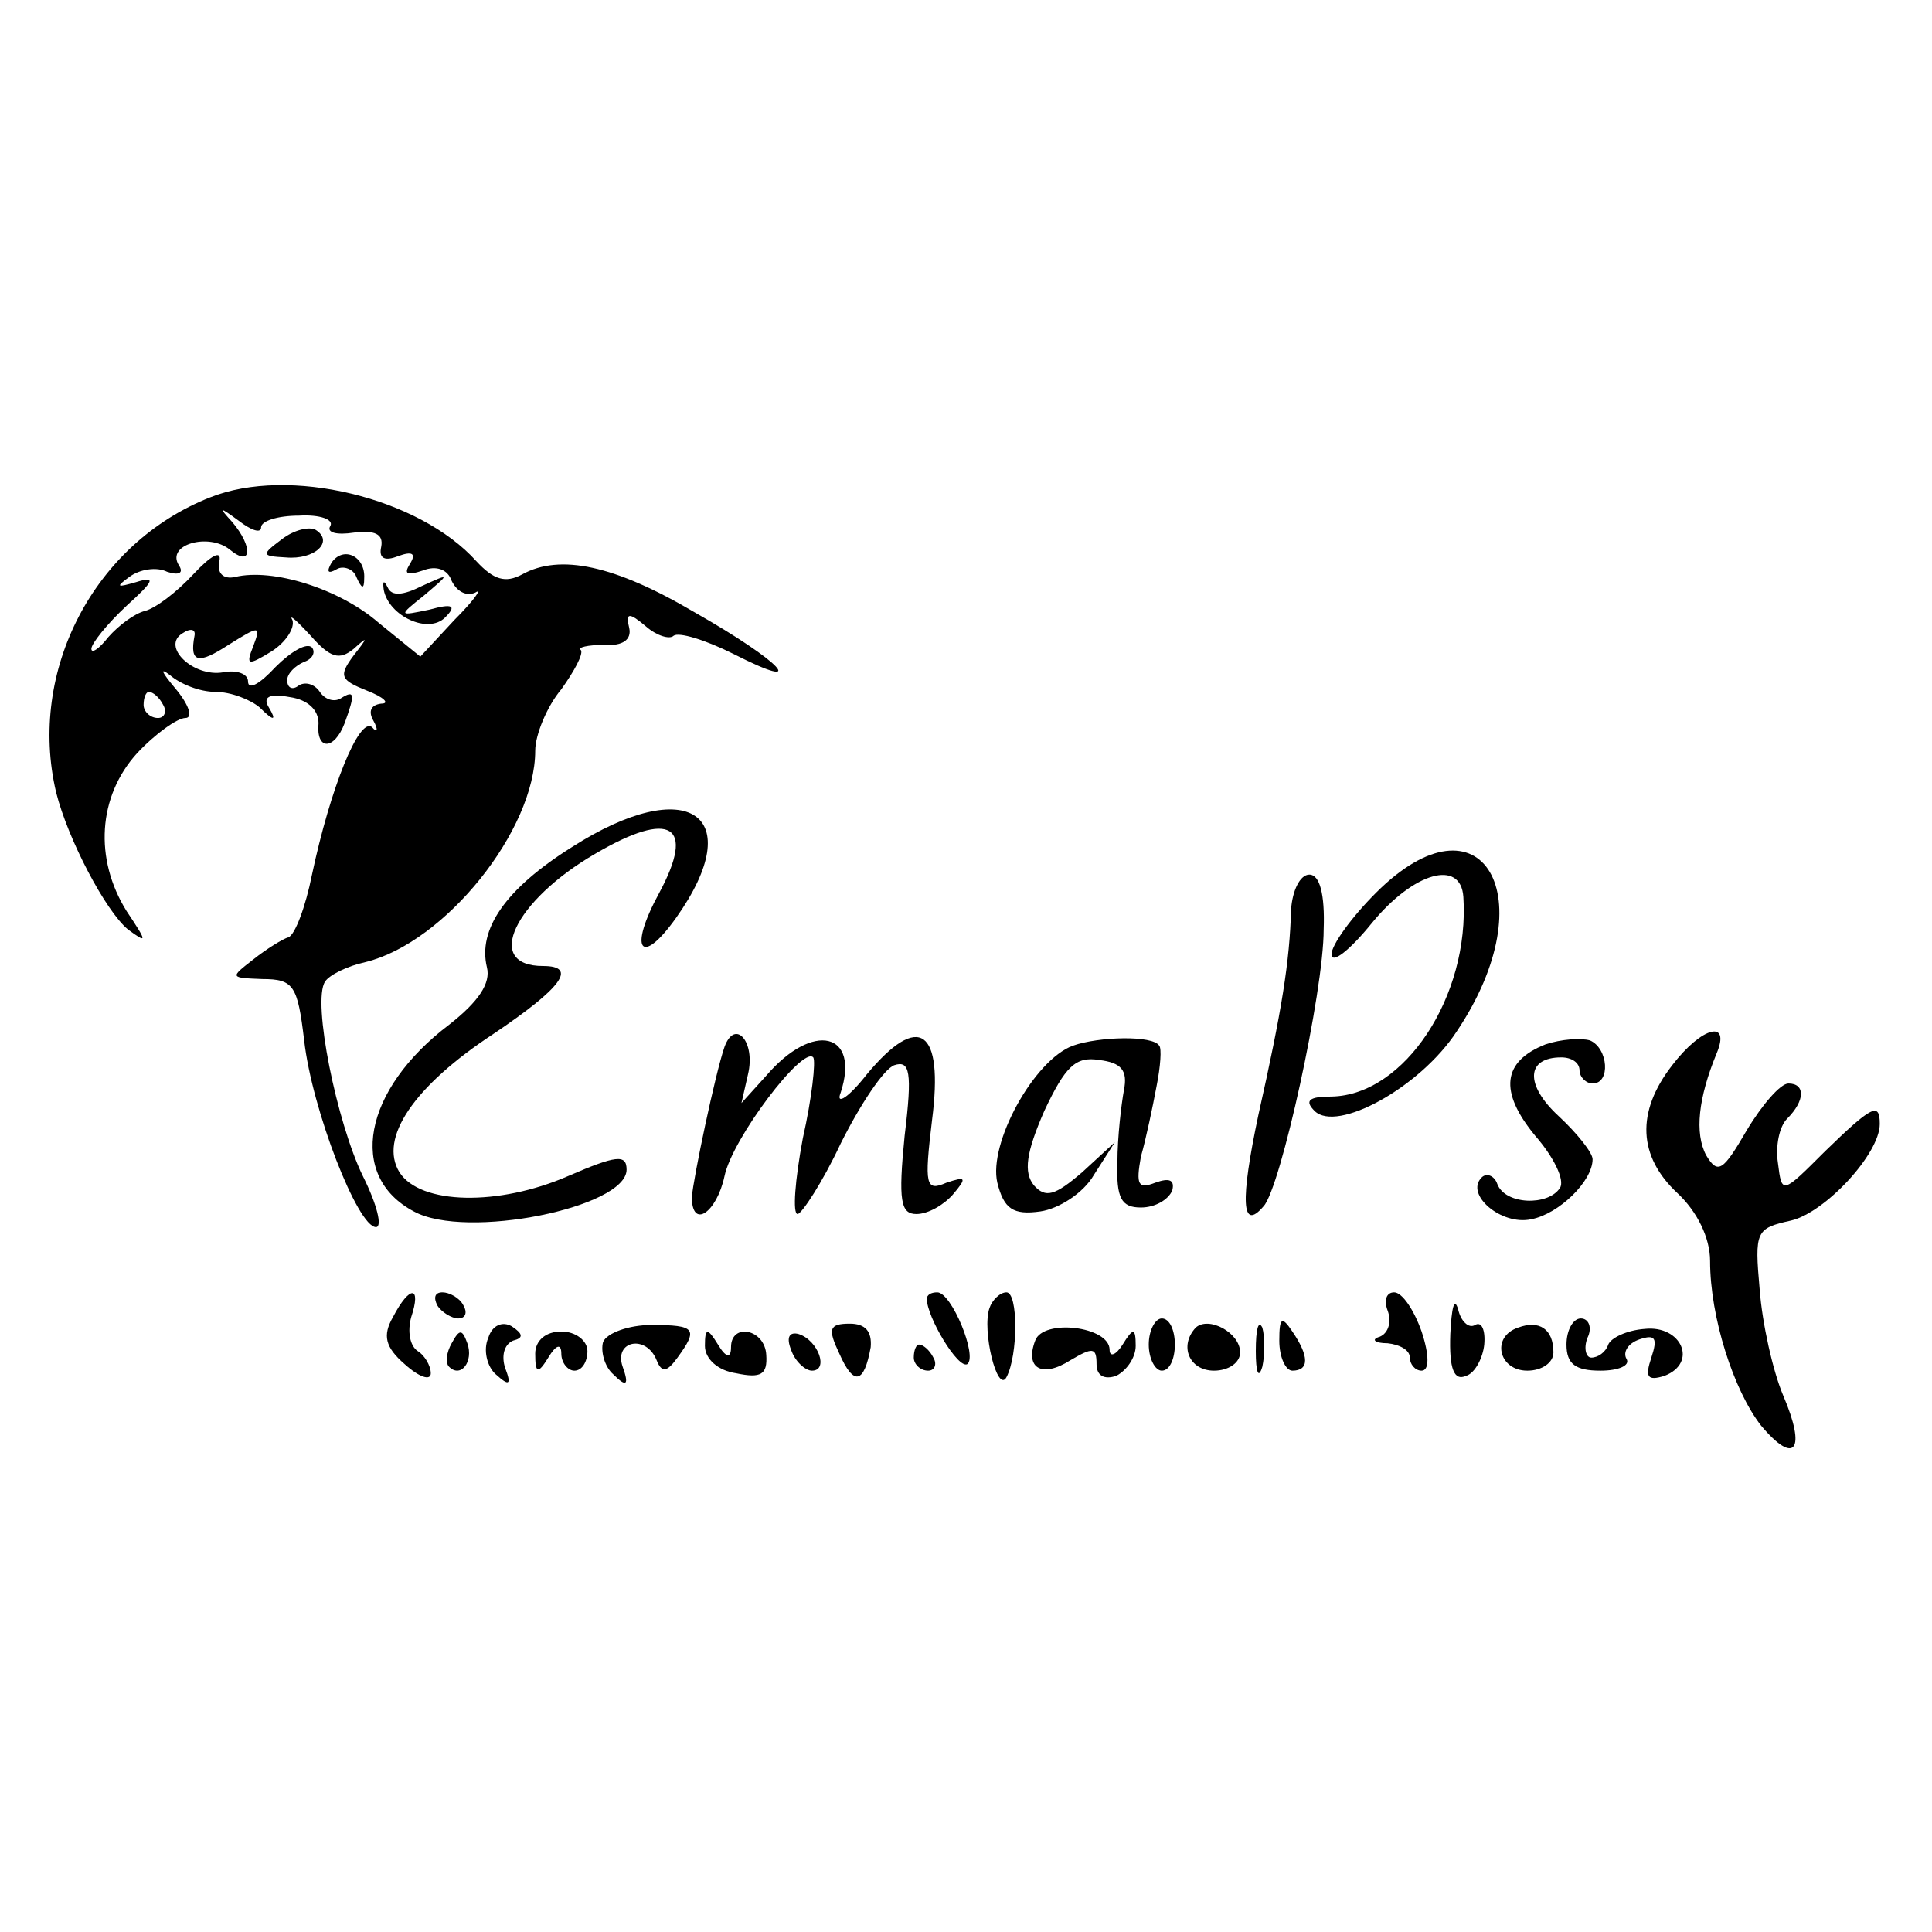
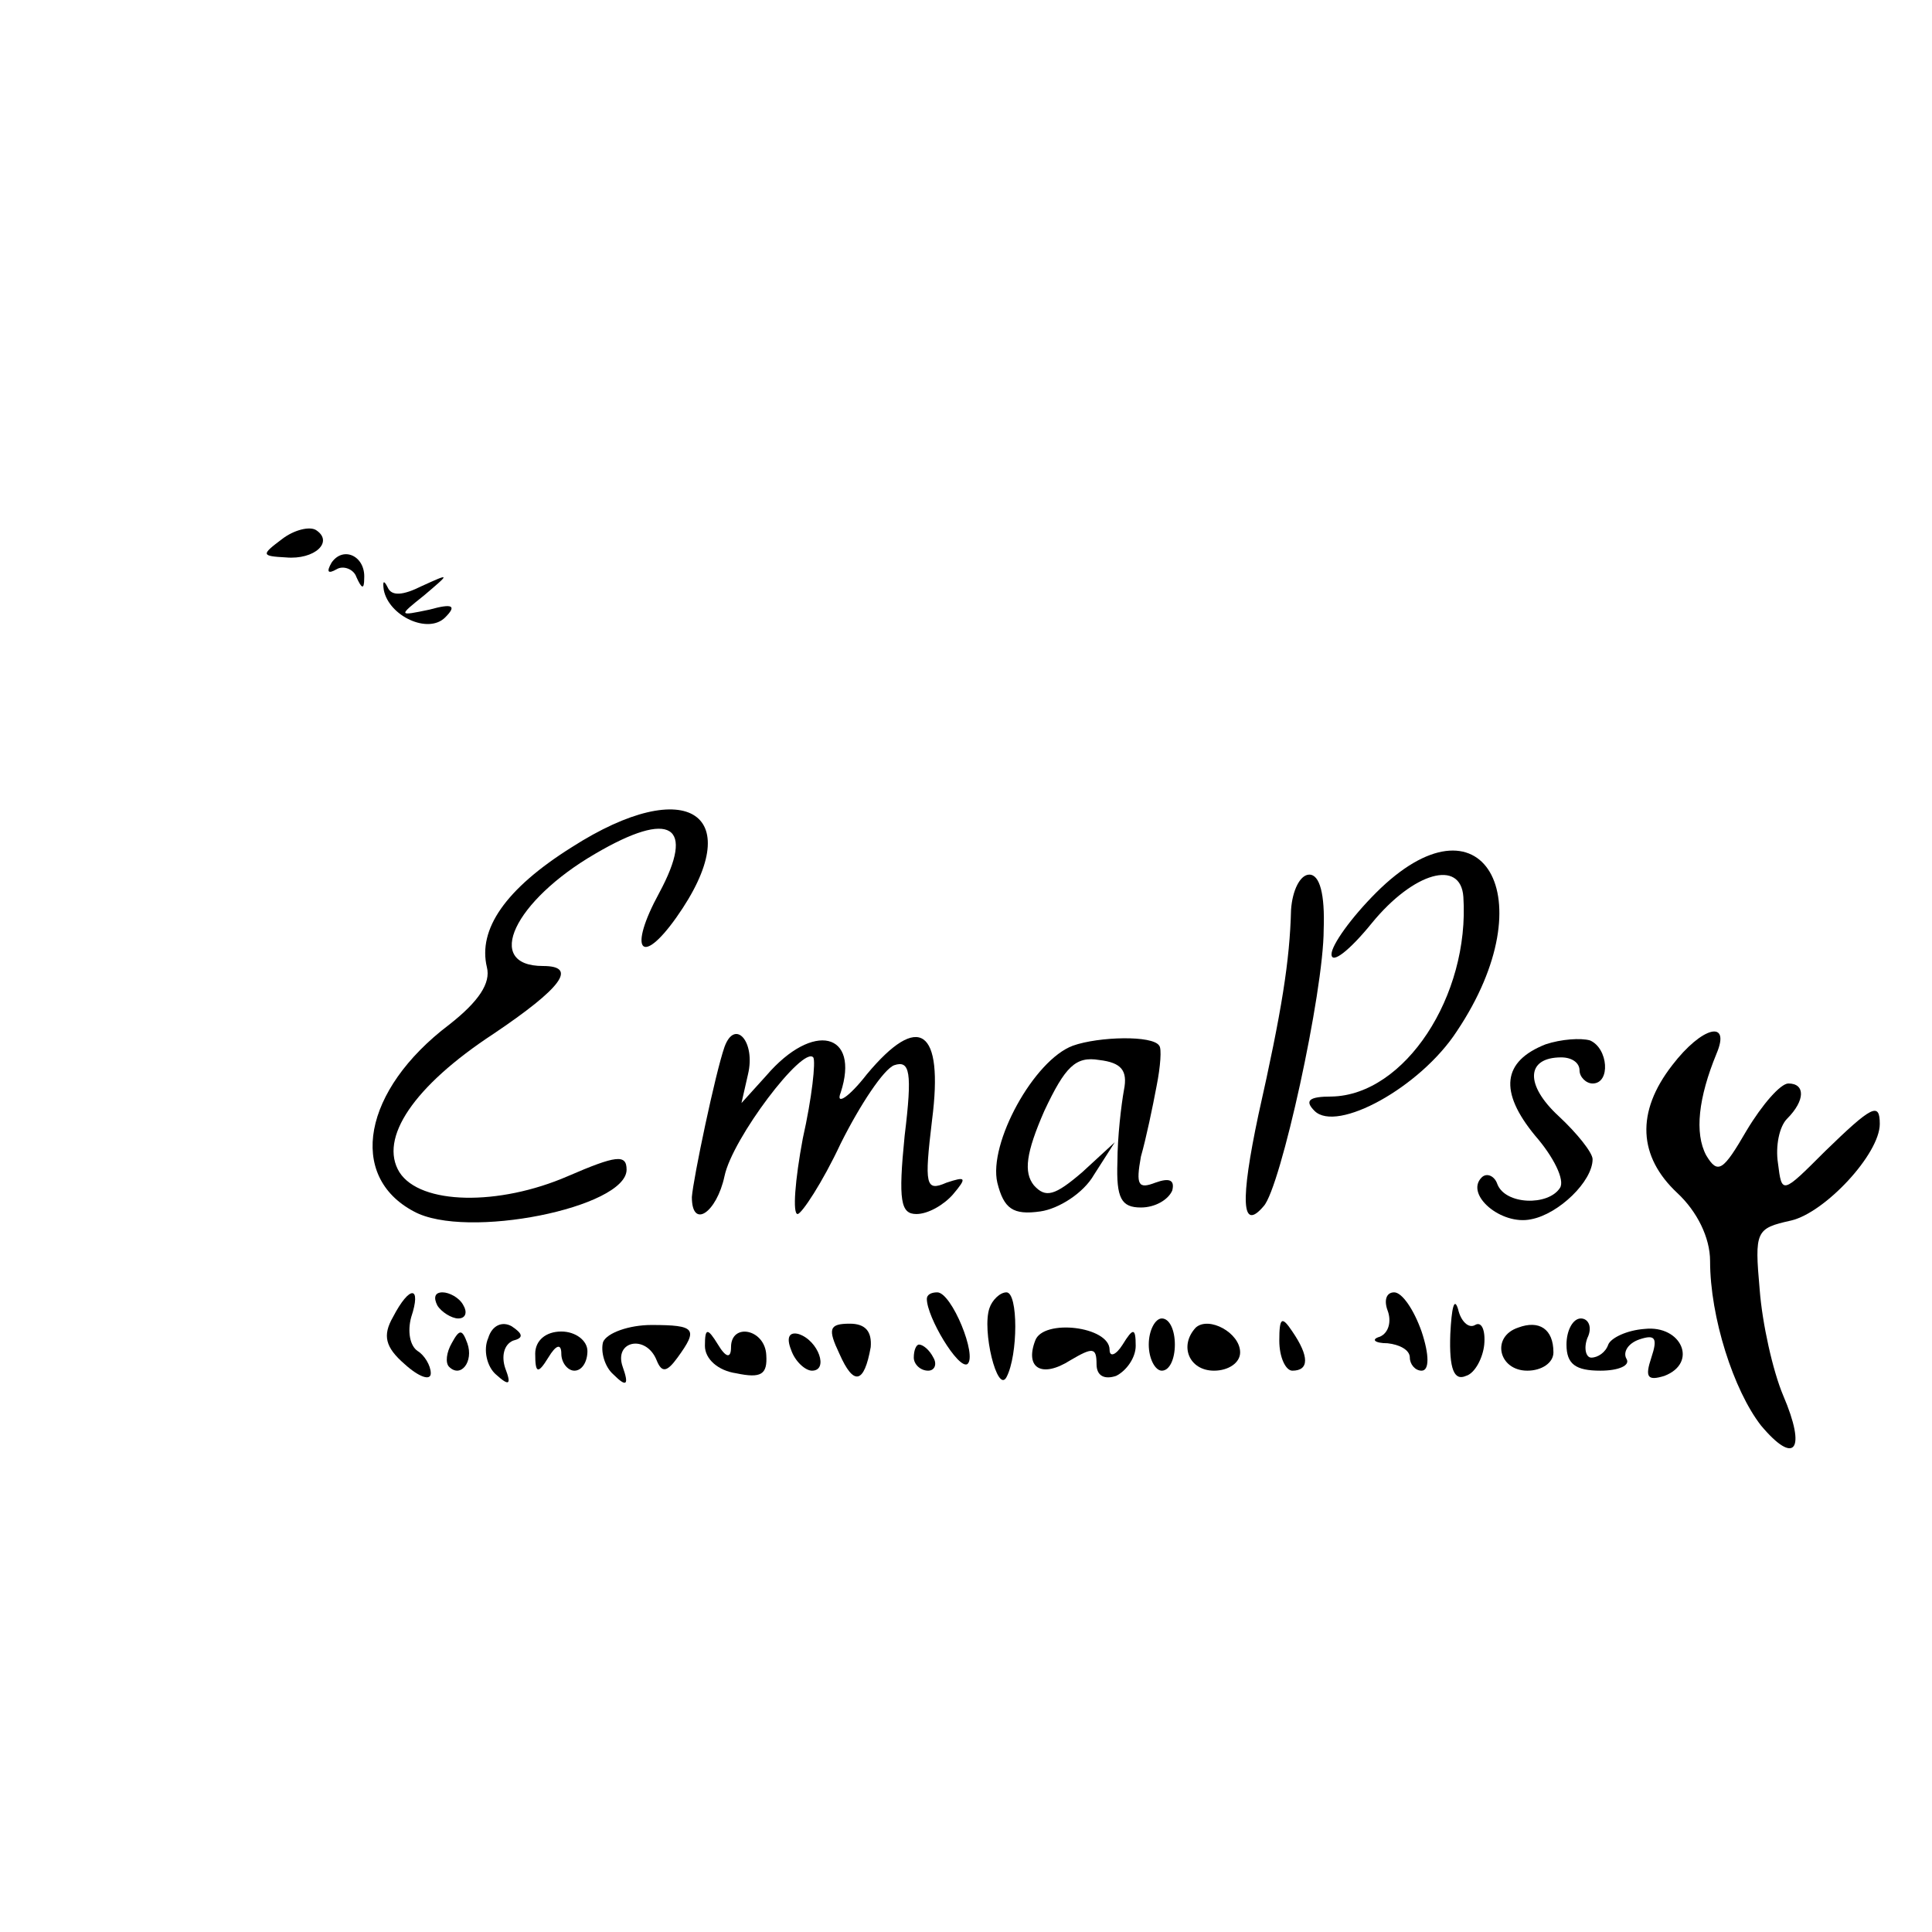
<svg xmlns="http://www.w3.org/2000/svg" version="1.0" width="148pt" height="148pt" viewBox="0 0 148 148" preserveAspectRatio="xMidYMid meet">
  <g transform="translate(0,148) scale(0.1,-0.1)" fill="#000000" stroke="none">
-     <path d="M161 1099 c-89 -35 -140 -133 -118 -226 9 -36 38 -91 55 -105 15 -11 15 -10 -1 14 -25 40 -22 88 8 121 14 15 31 27 37 27 6 0 3 10 -8 23 -10 12 -12 16 -4 10 8 -7 23 -13 35 -13 12 0 27 -6 34 -12 11 -11 13 -10 7 0 -5 8 0 11 16 8 14 -2 22 -10 22 -20 -2 -21 12 -21 20 0 8 22 8 26 -3 19 -5 -3 -12 -1 -16 5 -4 6 -11 8 -16 5 -5 -4 -9 -2 -9 4 0 5 6 11 13 14 6 2 9 7 6 11 -4 4 -16 -3 -28 -15 -12 -13 -21 -18 -21 -11 0 6 -9 9 -19 7 -23 -4 -48 20 -31 30 6 4 10 3 9 -2 -4 -21 3 -22 26 -7 24 15 25 15 19 -1 -6 -15 -4 -15 14 -4 11 7 18 18 16 24 -3 5 3 0 14 -12 15 -17 22 -19 33 -10 11 10 11 9 0 -5 -12 -16 -10 -19 10 -27 13 -5 18 -10 11 -10 -8 -1 -10 -6 -6 -13 4 -7 3 -10 -1 -5 -10 8 -32 -47 -46 -113 -5 -25 -13 -46 -18 -48 -4 -1 -17 -9 -27 -17 -18 -14 -18 -14 7 -15 24 0 27 -5 32 -47 6 -53 41 -143 55 -143 5 0 1 17 -10 39 -20 41 -39 134 -29 149 3 5 17 12 31 15 61 15 130 101 130 162 0 12 9 34 20 47 10 14 17 27 15 30 -3 2 5 4 18 4 14 -1 21 4 19 13 -3 12 0 12 13 1 8 -7 18 -10 21 -7 4 3 24 -3 46 -14 59 -30 37 -6 -30 32 -61 36 -103 45 -132 29 -13 -7 -22 -4 -35 10 -44 49 -144 73 -204 49z m39 -23 c0 5 13 9 29 9 16 1 27 -3 24 -8 -3 -5 5 -7 18 -5 16 2 23 -1 21 -11 -2 -9 3 -11 13 -7 11 4 14 2 9 -6 -5 -8 -2 -9 10 -5 10 4 19 1 22 -8 4 -8 11 -12 18 -9 6 4 -1 -6 -16 -21 l-26 -28 -32 26 c-30 26 -81 42 -110 35 -9 -2 -14 3 -12 12 2 9 -6 5 -20 -10 -13 -14 -29 -26 -37 -28 -8 -2 -20 -11 -28 -20 -7 -9 -13 -13 -13 -9 0 4 12 19 27 33 21 19 23 23 7 18 -14 -4 -16 -4 -5 4 8 6 21 8 29 4 9 -3 13 -1 9 5 -10 16 23 25 39 12 17 -14 18 2 2 21 -11 12 -10 12 5 1 9 -7 17 -10 17 -5z m-75 -136 c3 -5 1 -10 -4 -10 -6 0 -11 5 -11 10 0 6 2 10 4 10 3 0 8 -4 11 -10z" />
    <path d="M216 1067 c-16 -12 -16 -13 3 -14 22 -2 37 12 23 21 -5 3 -17 0 -26 -7z" />
    <path d="M254 1049 c-4 -7 -3 -9 4 -5 5 3 13 0 15 -6 4 -9 6 -10 6 -1 1 17 -16 25 -25 12z" />
    <path d="M294 1028 c4 -20 34 -34 47 -21 9 9 6 11 -12 6 -24 -5 -24 -5 -4 11 20 17 20 17 -2 7 -14 -7 -23 -8 -26 -1 -3 6 -4 5 -3 -2z" />
    <path d="M438 831 c-51 -32 -72 -63 -65 -92 3 -12 -6 -26 -29 -44 -66 -50 -78 -116 -27 -143 40 -22 163 3 163 32 0 12 -8 11 -45 -5 -53 -23 -113 -22 -129 3 -16 26 11 66 72 106 52 35 65 52 38 52 -46 0 -22 50 40 86 58 34 77 22 49 -30 -24 -44 -14 -57 13 -19 56 79 9 111 -80 54z" />
    <path d="M1054 796 c-19 -19 -34 -40 -34 -47 0 -8 14 3 31 24 32 39 68 49 70 20 5 -76 -45 -152 -101 -153 -17 0 -21 -3 -13 -11 17 -17 81 18 109 61 69 103 19 187 -62 106z" />
    <path d="M989 783 c-1 -39 -7 -77 -25 -157 -14 -66 -13 -90 4 -70 13 14 46 164 46 212 1 27 -3 42 -11 42 -7 0 -13 -12 -14 -27z" />
    <path d="M555 678 c-7 -20 -24 -101 -25 -115 0 -25 19 -12 25 16 6 29 60 100 68 91 2 -3 -1 -31 -8 -62 -6 -32 -8 -58 -4 -58 3 0 19 24 33 54 15 30 33 57 41 60 12 4 14 -5 8 -54 -5 -50 -3 -60 9 -60 9 0 21 7 28 15 11 13 10 14 -5 9 -16 -7 -17 -2 -11 48 9 70 -10 83 -50 35 -14 -18 -24 -24 -20 -14 15 46 -21 55 -57 13 l-19 -21 5 22 c6 25 -10 43 -18 21z" />
    <path d="M822 679 c-30 -11 -65 -75 -58 -105 5 -20 12 -25 33 -22 14 2 33 14 41 28 l16 25 -25 -23 c-21 -18 -28 -20 -37 -10 -8 10 -6 25 8 57 16 34 24 42 42 39 17 -2 22 -8 19 -23 -2 -11 -5 -36 -5 -55 -1 -28 3 -35 18 -35 11 0 21 6 24 13 2 8 -2 10 -13 6 -13 -5 -15 -2 -11 20 4 14 9 38 12 54 3 15 4 29 2 31 -5 8 -46 7 -66 0z" />
    <path d="M1184 680 c-33 -13 -36 -36 -8 -70 14 -16 23 -34 19 -40 -9 -14 -42 -13 -48 3 -2 6 -8 9 -12 5 -13 -13 15 -37 38 -32 21 4 47 29 47 46 0 5 -12 20 -26 33 -26 24 -25 45 2 45 8 0 14 -4 14 -10 0 -5 5 -10 10 -10 14 0 12 27 -2 33 -7 2 -22 1 -34 -3z" />
    <path d="M1281 664 c-28 -36 -26 -70 4 -98 15 -14 25 -34 25 -52 0 -43 18 -99 39 -126 26 -31 35 -19 17 23 -8 19 -16 55 -18 81 -4 45 -3 47 24 53 26 6 68 51 68 74 0 17 -6 14 -42 -21 -33 -33 -33 -33 -36 -9 -2 13 1 28 7 34 14 14 14 27 1 27 -6 0 -20 -16 -32 -36 -18 -31 -22 -34 -31 -19 -9 17 -6 44 8 78 11 26 -11 21 -34 -9z" />
    <path d="M301 471 c-8 -14 -6 -23 9 -36 11 -10 20 -13 20 -7 0 6 -5 14 -10 17 -6 4 -8 15 -5 26 8 24 -1 25 -14 0z" />
    <path d="M335 480 c3 -5 11 -10 16 -10 6 0 7 5 4 10 -3 6 -11 10 -16 10 -6 0 -7 -4 -4 -10z" />
    <path d="M710 485 c0 -14 24 -54 31 -50 8 6 -12 55 -23 55 -5 0 -8 -2 -8 -5z" />
-     <path d="M758 478 c-6 -17 6 -66 13 -53 9 17 9 65 0 65 -5 0 -11 -6 -13 -12z" />
+     <path d="M758 478 c-6 -17 6 -66 13 -53 9 17 9 65 0 65 -5 0 -11 -6 -13 -12" />
    <path d="M1063 476 c3 -8 1 -17 -6 -20 -7 -2 -4 -5 6 -5 9 -1 17 -5 17 -11 0 -5 4 -10 9 -10 6 0 6 12 0 30 -6 17 -15 30 -21 30 -6 0 -8 -6 -5 -14z" />
    <path d="M1111 458 c-1 -27 3 -36 12 -32 7 2 13 14 14 24 1 11 -2 18 -7 15 -5 -3 -11 3 -13 12 -3 10 -5 1 -6 -19z" />
    <path d="M374 455 c-4 -9 -1 -22 6 -28 10 -9 12 -8 7 5 -3 9 -1 18 6 21 8 2 8 5 -1 11 -7 4 -15 1 -18 -9z" />
    <path d="M462 452 c-2 -7 1 -19 8 -25 10 -10 12 -8 7 6 -7 20 18 25 26 5 4 -10 8 -9 16 2 16 22 14 25 -20 25 -17 0 -34 -6 -37 -13z" />
    <path d="M643 443 c11 -25 19 -23 24 5 1 12 -4 18 -16 18 -16 0 -17 -4 -8 -23z" />
    <path d="M793 453 c-8 -21 5 -29 27 -15 17 10 20 10 20 -3 0 -9 6 -12 15 -9 8 4 15 14 15 23 0 14 -2 14 -10 1 -5 -8 -10 -10 -10 -4 0 18 -51 24 -57 7z" />
    <path d="M880 450 c0 -11 5 -20 10 -20 6 0 10 9 10 20 0 11 -4 20 -10 20 -5 0 -10 -9 -10 -20z" />
    <path d="M916 463 c-13 -14 -5 -33 14 -33 11 0 20 6 20 14 0 15 -24 28 -34 19z" />
-     <path d="M962 445 c0 -16 2 -22 5 -12 2 9 2 23 0 30 -3 6 -5 -1 -5 -18z" />
    <path d="M980 453 c0 -13 5 -23 10 -23 13 0 13 11 0 30 -8 12 -10 11 -10 -7z" />
    <path d="M1163 463 c-21 -7 -15 -33 7 -33 11 0 20 6 20 14 0 18 -11 25 -27 19z" />
    <path d="M1200 450 c0 -15 7 -20 26 -20 14 0 23 4 20 9 -3 5 1 12 10 15 12 4 14 1 9 -14 -5 -15 -3 -18 10 -14 26 10 13 39 -15 36 -14 -1 -26 -7 -28 -12 -2 -6 -8 -10 -13 -10 -4 0 -6 7 -3 15 4 8 1 15 -5 15 -6 0 -11 -9 -11 -20z" />
    <path d="M346 451 c-4 -7 -5 -15 -2 -18 9 -9 19 4 14 18 -4 11 -6 11 -12 0z" />
    <path d="M410 443 c0 -15 2 -16 10 -3 6 10 10 11 10 3 0 -7 5 -13 10 -13 6 0 10 7 10 15 0 8 -9 15 -20 15 -12 0 -20 -7 -20 -17z" />
    <path d="M540 449 c0 -10 10 -19 24 -21 19 -4 24 -1 23 14 -1 20 -27 25 -27 6 0 -9 -4 -8 -10 2 -8 13 -10 13 -10 -1z" />
    <path d="M606 446 c3 -9 11 -16 16 -16 13 0 5 23 -10 28 -7 2 -10 -2 -6 -12z" />
    <path d="M700 440 c0 -5 5 -10 11 -10 5 0 7 5 4 10 -3 6 -8 10 -11 10 -2 0 -4 -4 -4 -10z" />
  </g>
</svg>